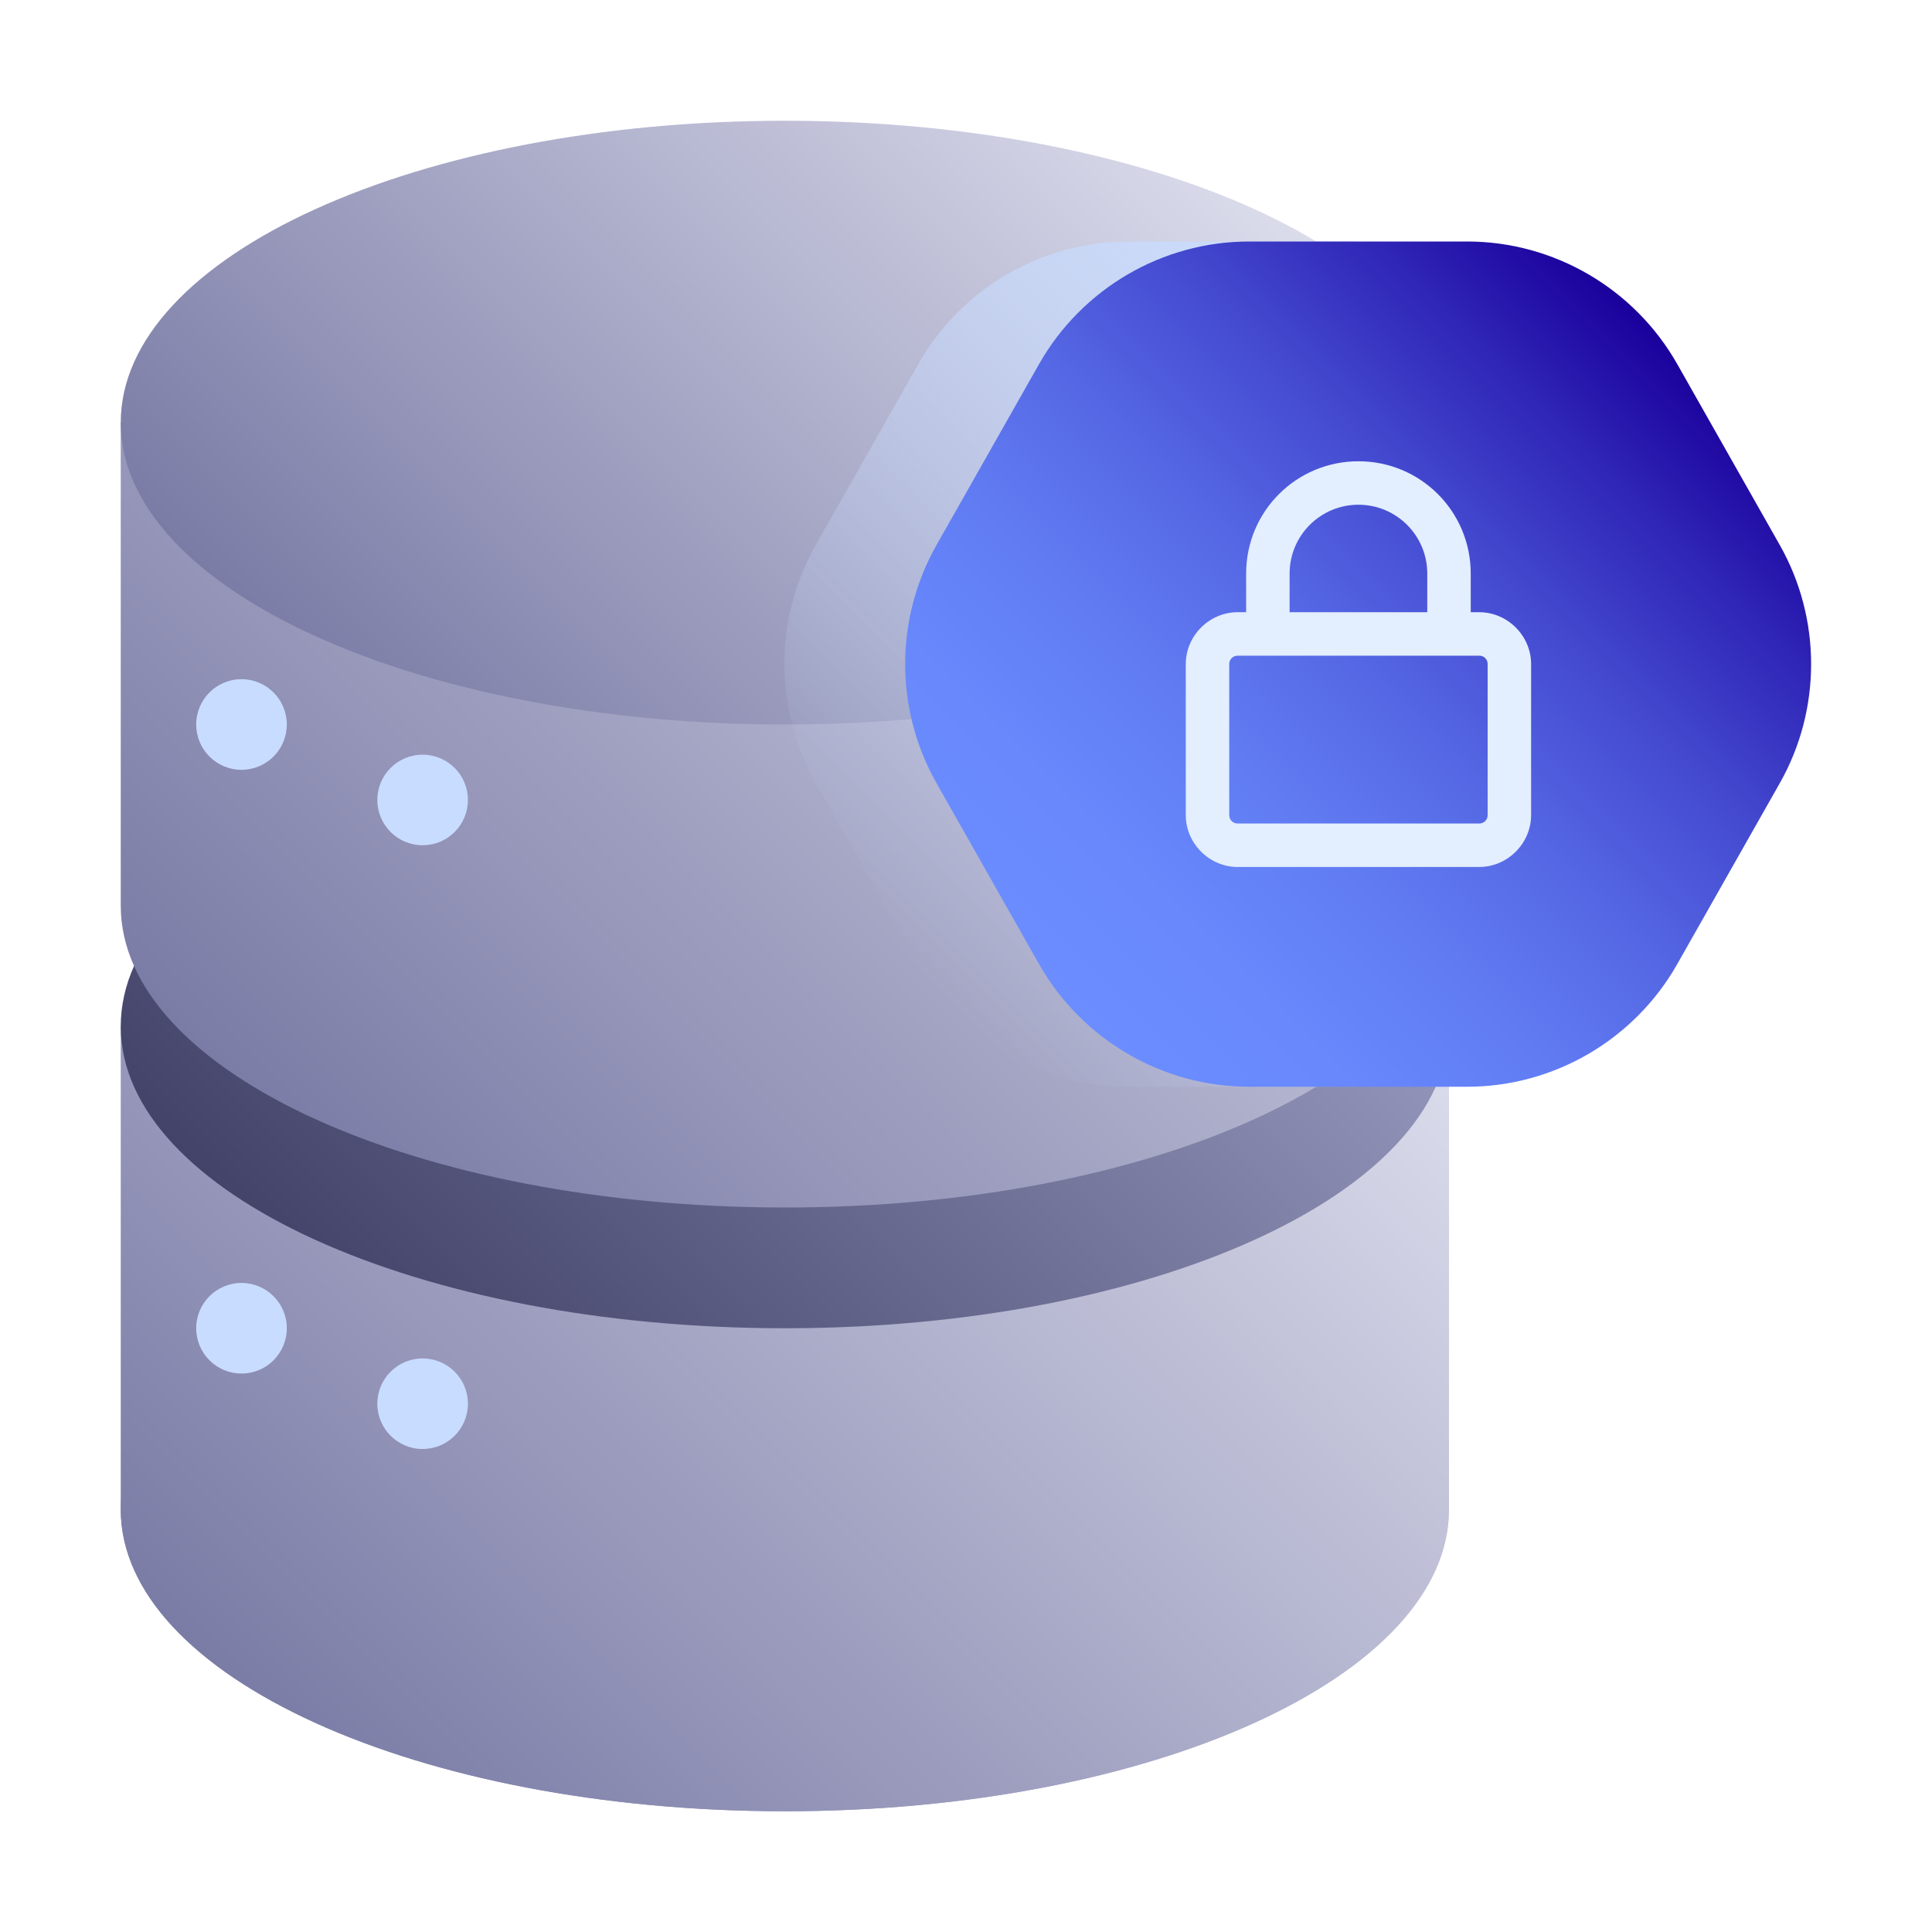
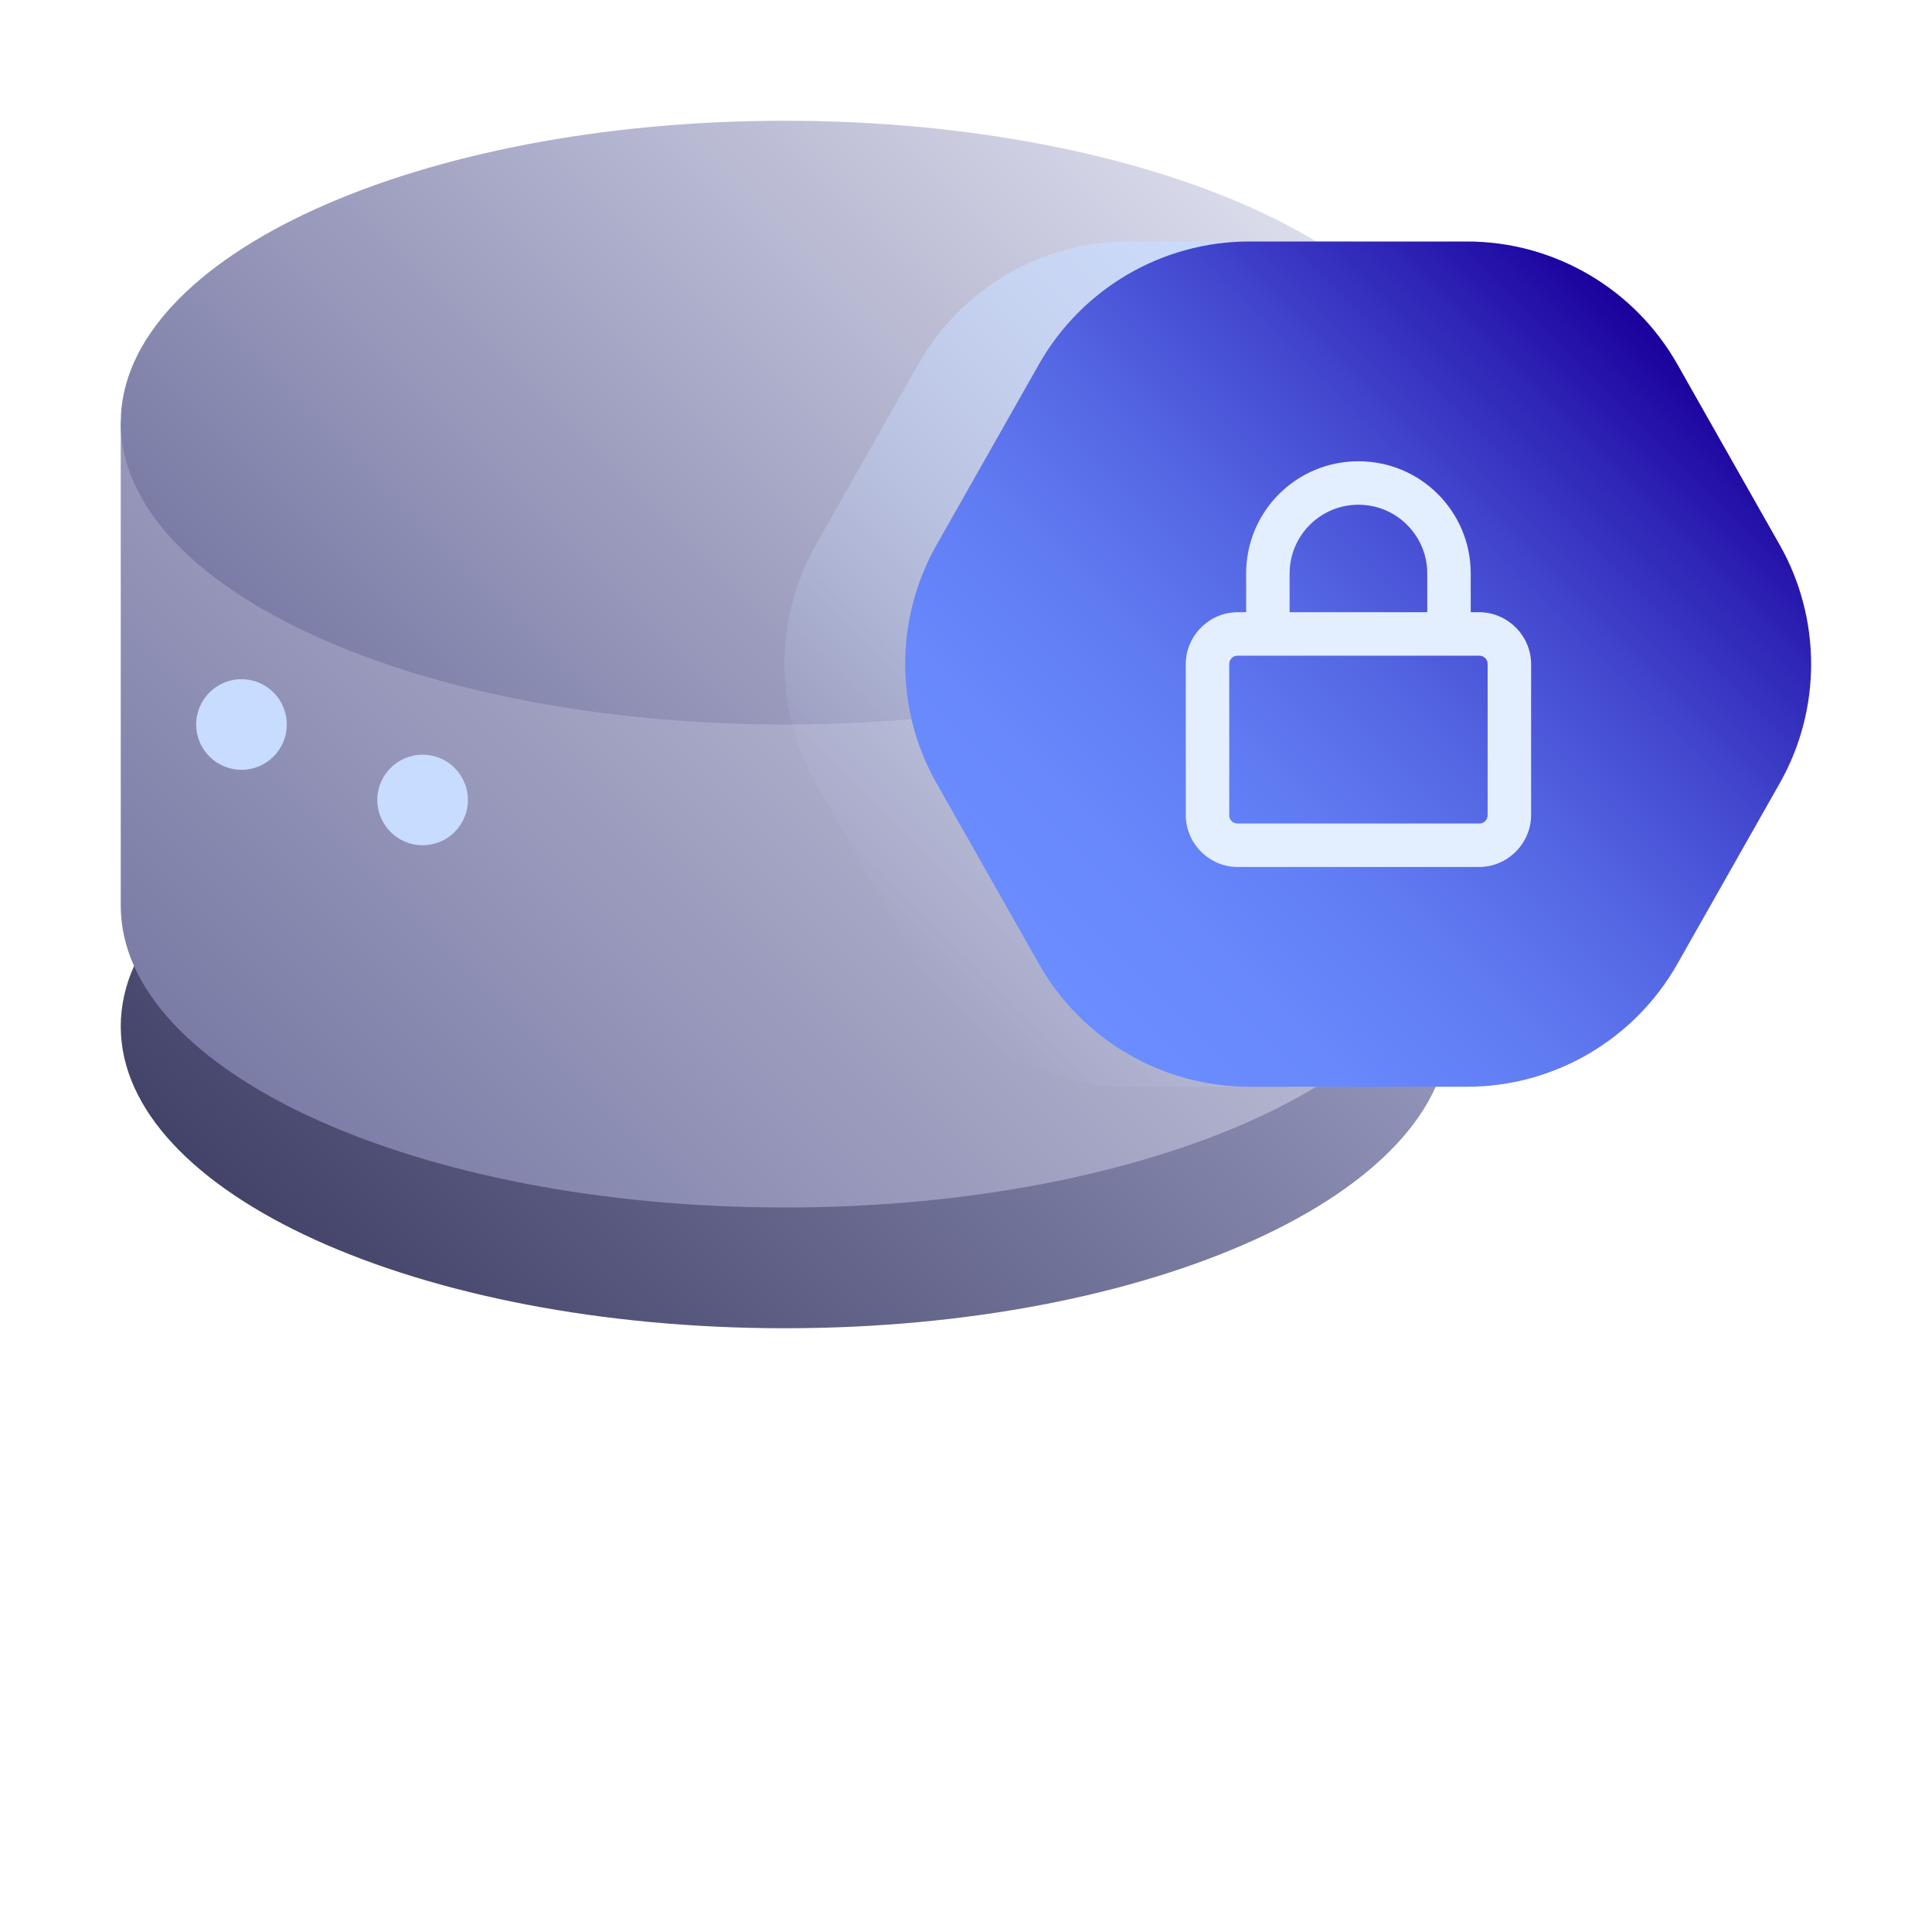
<svg xmlns="http://www.w3.org/2000/svg" width="40" height="40" viewBox="0 0 40 40" fill="none">
-   <path d="M16.25 37.5C23.844 37.5 30 34.702 30 31.25C30 27.798 23.844 25 16.25 25C8.656 25 2.5 27.798 2.5 31.25C2.5 34.702 8.656 37.5 16.25 37.5Z" fill="url(#paint0_linear_3406_13136)" />
-   <path d="M30 31.25C30 34.7 23.85 37.5 16.25 37.5C8.65 37.5 2.5 34.7 2.5 31.25V21.25H30V31.25Z" fill="url(#paint1_linear_3406_13136)" />
  <path d="M16.25 27.5C23.844 27.5 30 24.702 30 21.25C30 17.798 23.844 15 16.25 15C8.656 15 2.5 17.798 2.5 21.25C2.5 24.702 8.656 27.5 16.25 27.5Z" fill="url(#paint2_linear_3406_13136)" />
  <path d="M30 18.75C30 22.2 23.85 25 16.25 25C8.65 25 2.5 22.2 2.5 18.75V8.75H30V18.75Z" fill="url(#paint3_linear_3406_13136)" />
  <path d="M16.25 15C23.844 15 30 12.202 30 8.75C30 5.298 23.844 2.5 16.25 2.5C8.656 2.5 2.5 5.298 2.5 8.75C2.5 12.202 8.656 15 16.25 15Z" fill="url(#paint4_linear_3406_13136)" />
  <path d="M5 15.938C5.518 15.938 5.938 15.518 5.938 15C5.938 14.482 5.518 14.062 5 14.062C4.482 14.062 4.062 14.482 4.062 15C4.062 15.518 4.482 15.938 5 15.938Z" fill="#C8DCFF" />
  <path d="M8.75 17.5C9.268 17.5 9.688 17.08 9.688 16.562C9.688 16.045 9.268 15.625 8.75 15.625C8.232 15.625 7.812 16.045 7.812 16.562C7.812 17.08 8.232 17.5 8.75 17.5Z" fill="#C8DCFF" />
-   <path d="M5 28.438C5.518 28.438 5.938 28.018 5.938 27.5C5.938 26.982 5.518 26.562 5 26.562C4.482 26.562 4.062 26.982 4.062 27.5C4.062 28.018 4.482 28.438 5 28.438Z" fill="#C8DCFF" />
-   <path d="M8.75 30C9.268 30 9.688 29.58 9.688 29.062C9.688 28.545 9.268 28.125 8.75 28.125C8.232 28.125 7.812 28.545 7.812 29.062C7.812 29.58 8.232 30 8.75 30Z" fill="#C8DCFF" />
  <path d="M27.875 5C29.675 5 31.338 5.975 32.225 7.537L34.35 11.287C35.213 12.812 35.213 14.688 34.35 16.212L32.225 19.962C31.338 21.525 29.675 22.5 27.875 22.5H23.363C21.563 22.5 19.9 21.525 19.013 19.962L16.888 16.212C16.025 14.688 16.025 12.812 16.888 11.287L19.013 7.537C19.9 5.975 21.563 5 23.363 5H27.875Z" fill="url(#paint5_linear_3406_13136)" />
  <path d="M30.375 5C32.175 5 33.838 5.975 34.725 7.537L36.85 11.287C37.713 12.812 37.713 14.688 36.85 16.212L34.725 19.962C33.838 21.525 32.175 22.5 30.375 22.5H25.863C24.063 22.5 22.4 21.525 21.513 19.962L19.388 16.212C18.525 14.688 18.525 12.812 19.388 11.287L21.513 7.537C22.4 5.975 24.063 5 25.863 5H30.375Z" fill="url(#paint6_linear_3406_13136)" />
  <path d="M30.625 12.675H30.45V11.875C30.45 10.588 29.412 9.55 28.125 9.55C26.837 9.55 25.8 10.588 25.8 11.875V12.675H25.625C25.037 12.675 24.55 13.162 24.55 13.75V16.875C24.55 17.462 25.037 17.95 25.625 17.95H30.625C31.212 17.95 31.7 17.462 31.7 16.875V13.75C31.7 13.162 31.212 12.675 30.625 12.675ZM26.7 11.875C26.7 11.088 27.337 10.45 28.125 10.45C28.912 10.45 29.55 11.088 29.55 11.875V12.675H26.7V11.875ZM30.8 16.875C30.8 16.975 30.725 17.05 30.625 17.05H25.625C25.525 17.05 25.45 16.975 25.45 16.875V13.75C25.45 13.65 25.525 13.575 25.625 13.575H30.625C30.725 13.575 30.8 13.65 30.8 13.75V16.875Z" fill="#E3EEFF" />
  <defs>
    <linearGradient id="paint0_linear_3406_13136" x1="8.7" y1="38.8" x2="23.8" y2="23.7" gradientUnits="userSpaceOnUse">
      <stop stop-color="#7B7CA6" />
      <stop offset="1" stop-color="#DCDDEC" />
    </linearGradient>
    <linearGradient id="paint1_linear_3406_13136" x1="6.537" y1="36.638" x2="25.962" y2="17.212" gradientUnits="userSpaceOnUse">
      <stop stop-color="#7B7CA6" />
      <stop offset="1" stop-color="#DCDDEC" />
    </linearGradient>
    <linearGradient id="paint2_linear_3406_13136" x1="8.7" y1="28.8" x2="23.8" y2="13.7" gradientUnits="userSpaceOnUse">
      <stop stop-color="#434369" />
      <stop offset="1" stop-color="#999BC0" />
    </linearGradient>
    <linearGradient id="paint3_linear_3406_13136" x1="6.537" y1="24.137" x2="25.962" y2="4.713" gradientUnits="userSpaceOnUse">
      <stop stop-color="#7B7CA6" />
      <stop offset="1" stop-color="#DCDDEC" />
    </linearGradient>
    <linearGradient id="paint4_linear_3406_13136" x1="8.7" y1="16.3" x2="23.8" y2="1.2" gradientUnits="userSpaceOnUse">
      <stop stop-color="#7B7CA6" />
      <stop offset="1" stop-color="#DCDDEC" />
    </linearGradient>
    <linearGradient id="paint5_linear_3406_13136" x1="19.088" y1="20.288" x2="32.163" y2="7.213" gradientUnits="userSpaceOnUse">
      <stop stop-color="#C8DCFF" stop-opacity="0" />
      <stop offset="1" stop-color="#C8DCFF" />
    </linearGradient>
    <linearGradient id="paint6_linear_3406_13136" x1="21.588" y1="20.288" x2="34.663" y2="7.213" gradientUnits="userSpaceOnUse">
      <stop stop-color="#6B8DFF" />
      <stop offset="0.16" stop-color="#6888FC" />
      <stop offset="0.33" stop-color="#617CF3" />
      <stop offset="0.5" stop-color="#5567E4" />
      <stop offset="0.68" stop-color="#444AD0" />
      <stop offset="0.85" stop-color="#2F25B6" />
      <stop offset="1" stop-color="#1A009C" />
    </linearGradient>
  </defs>
</svg>